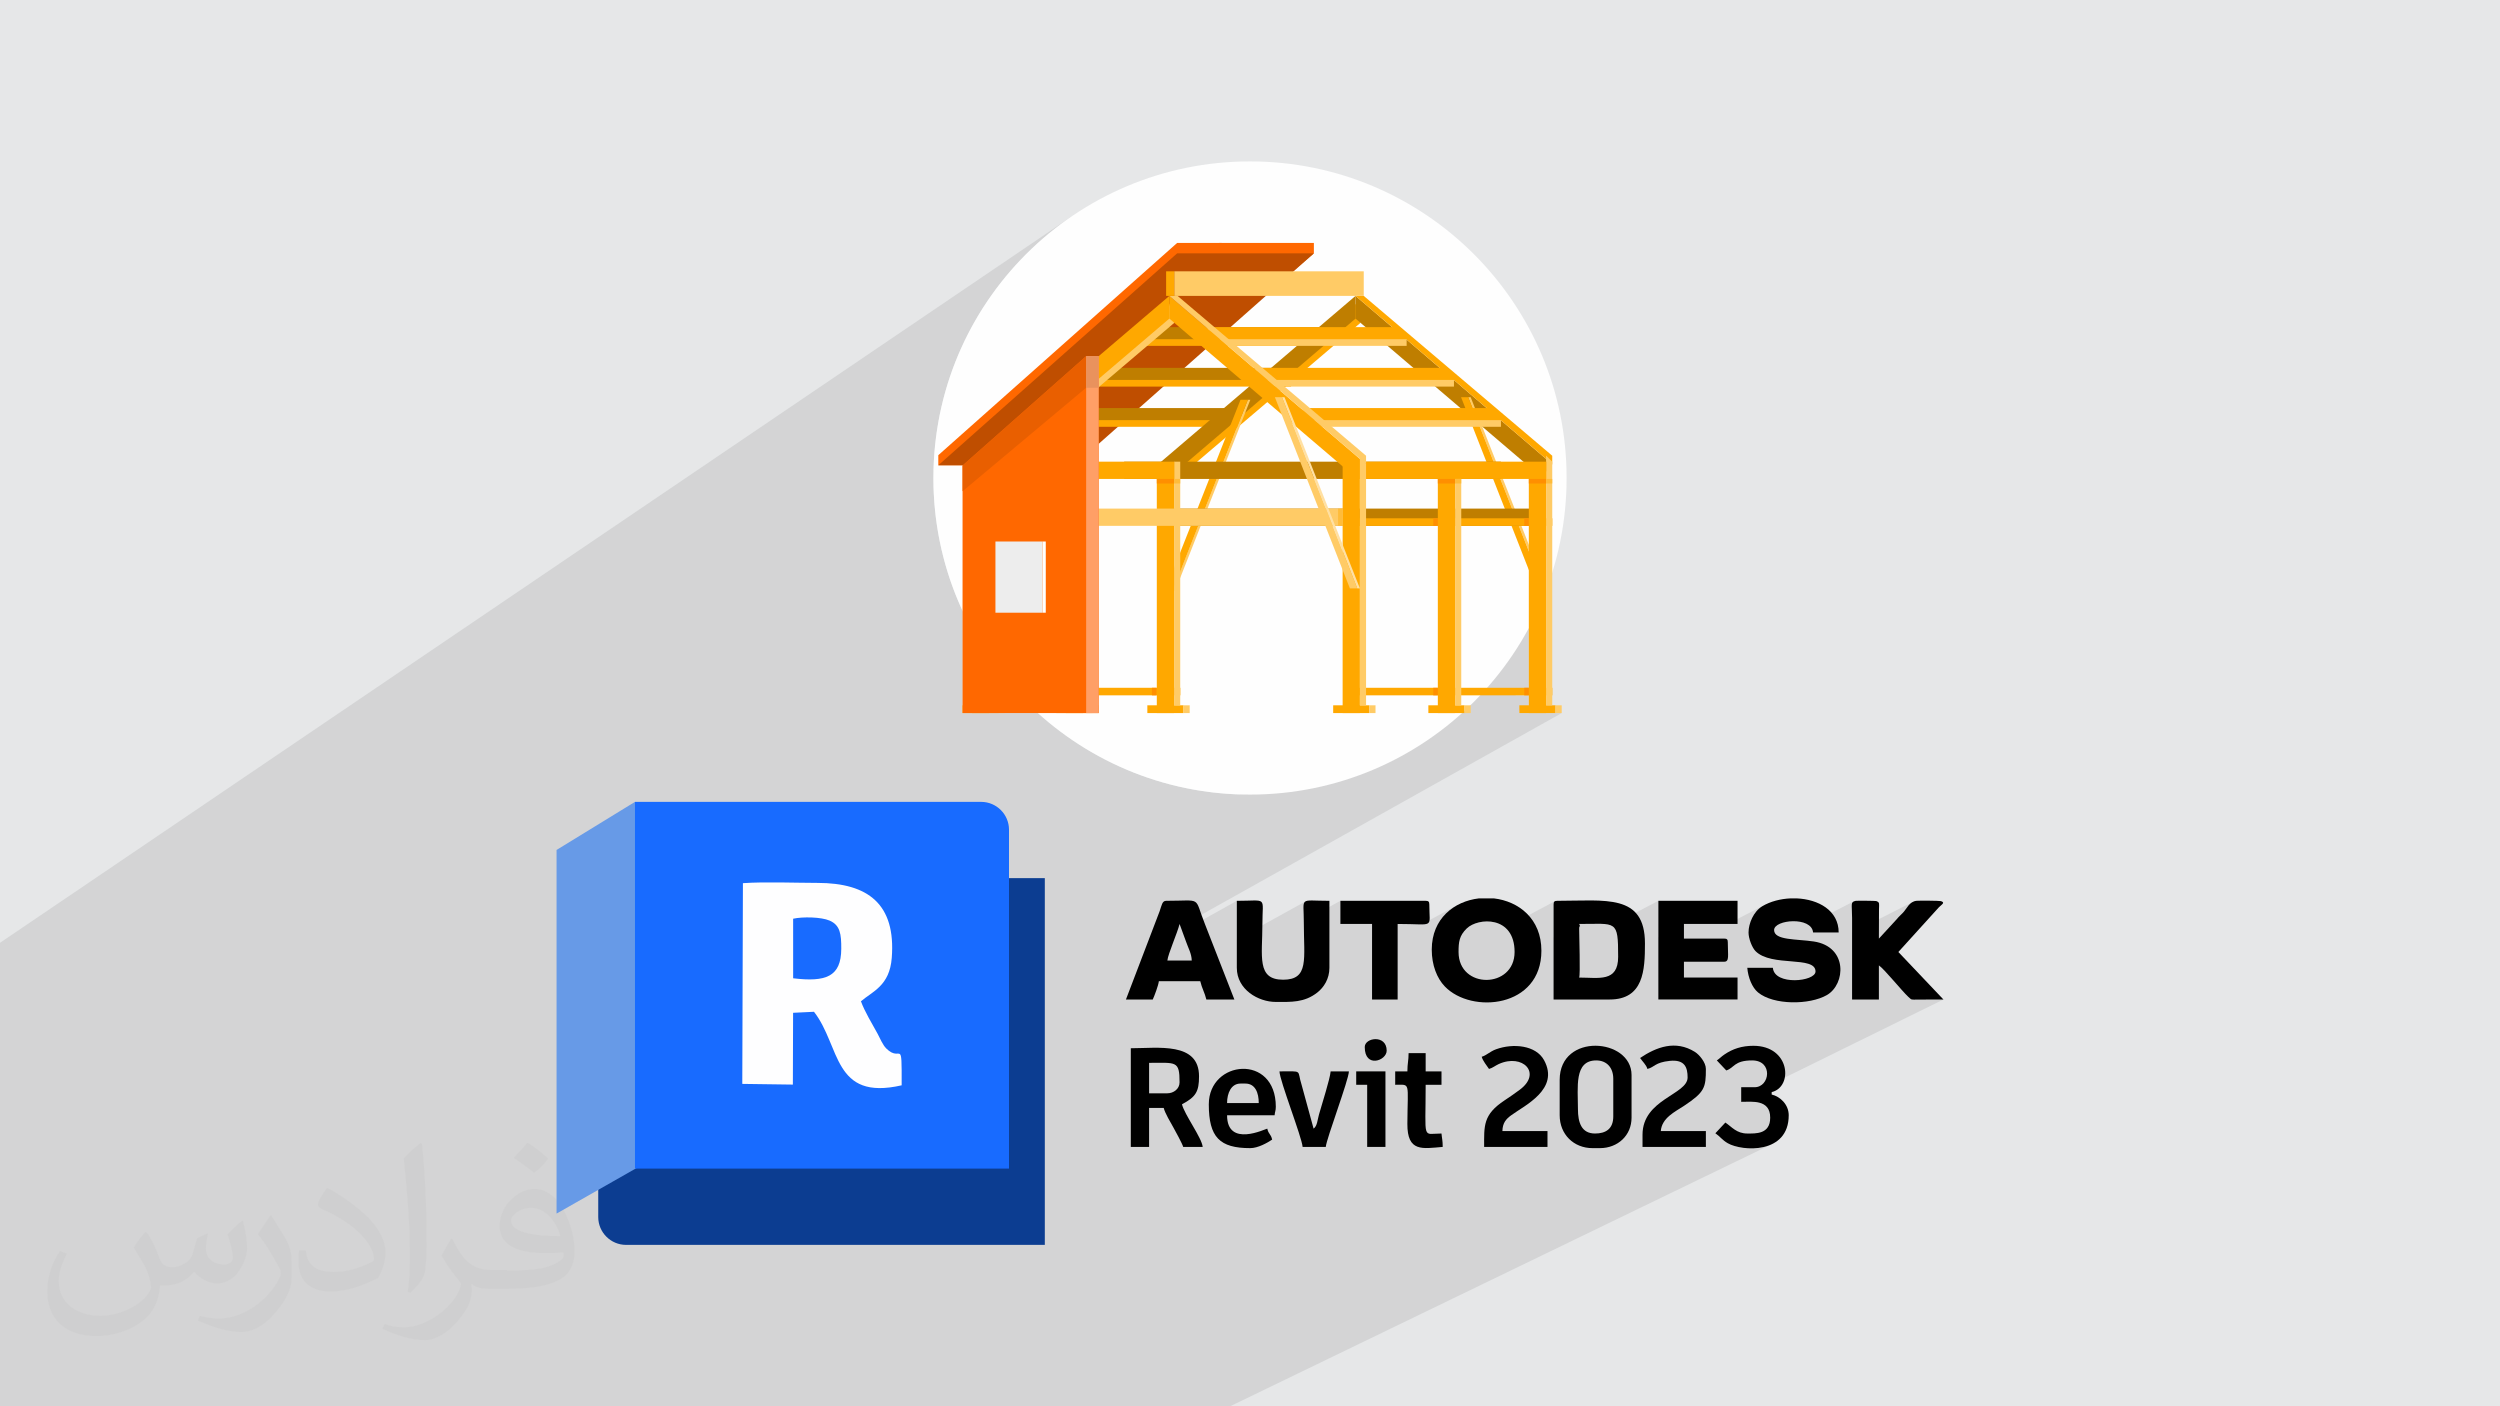
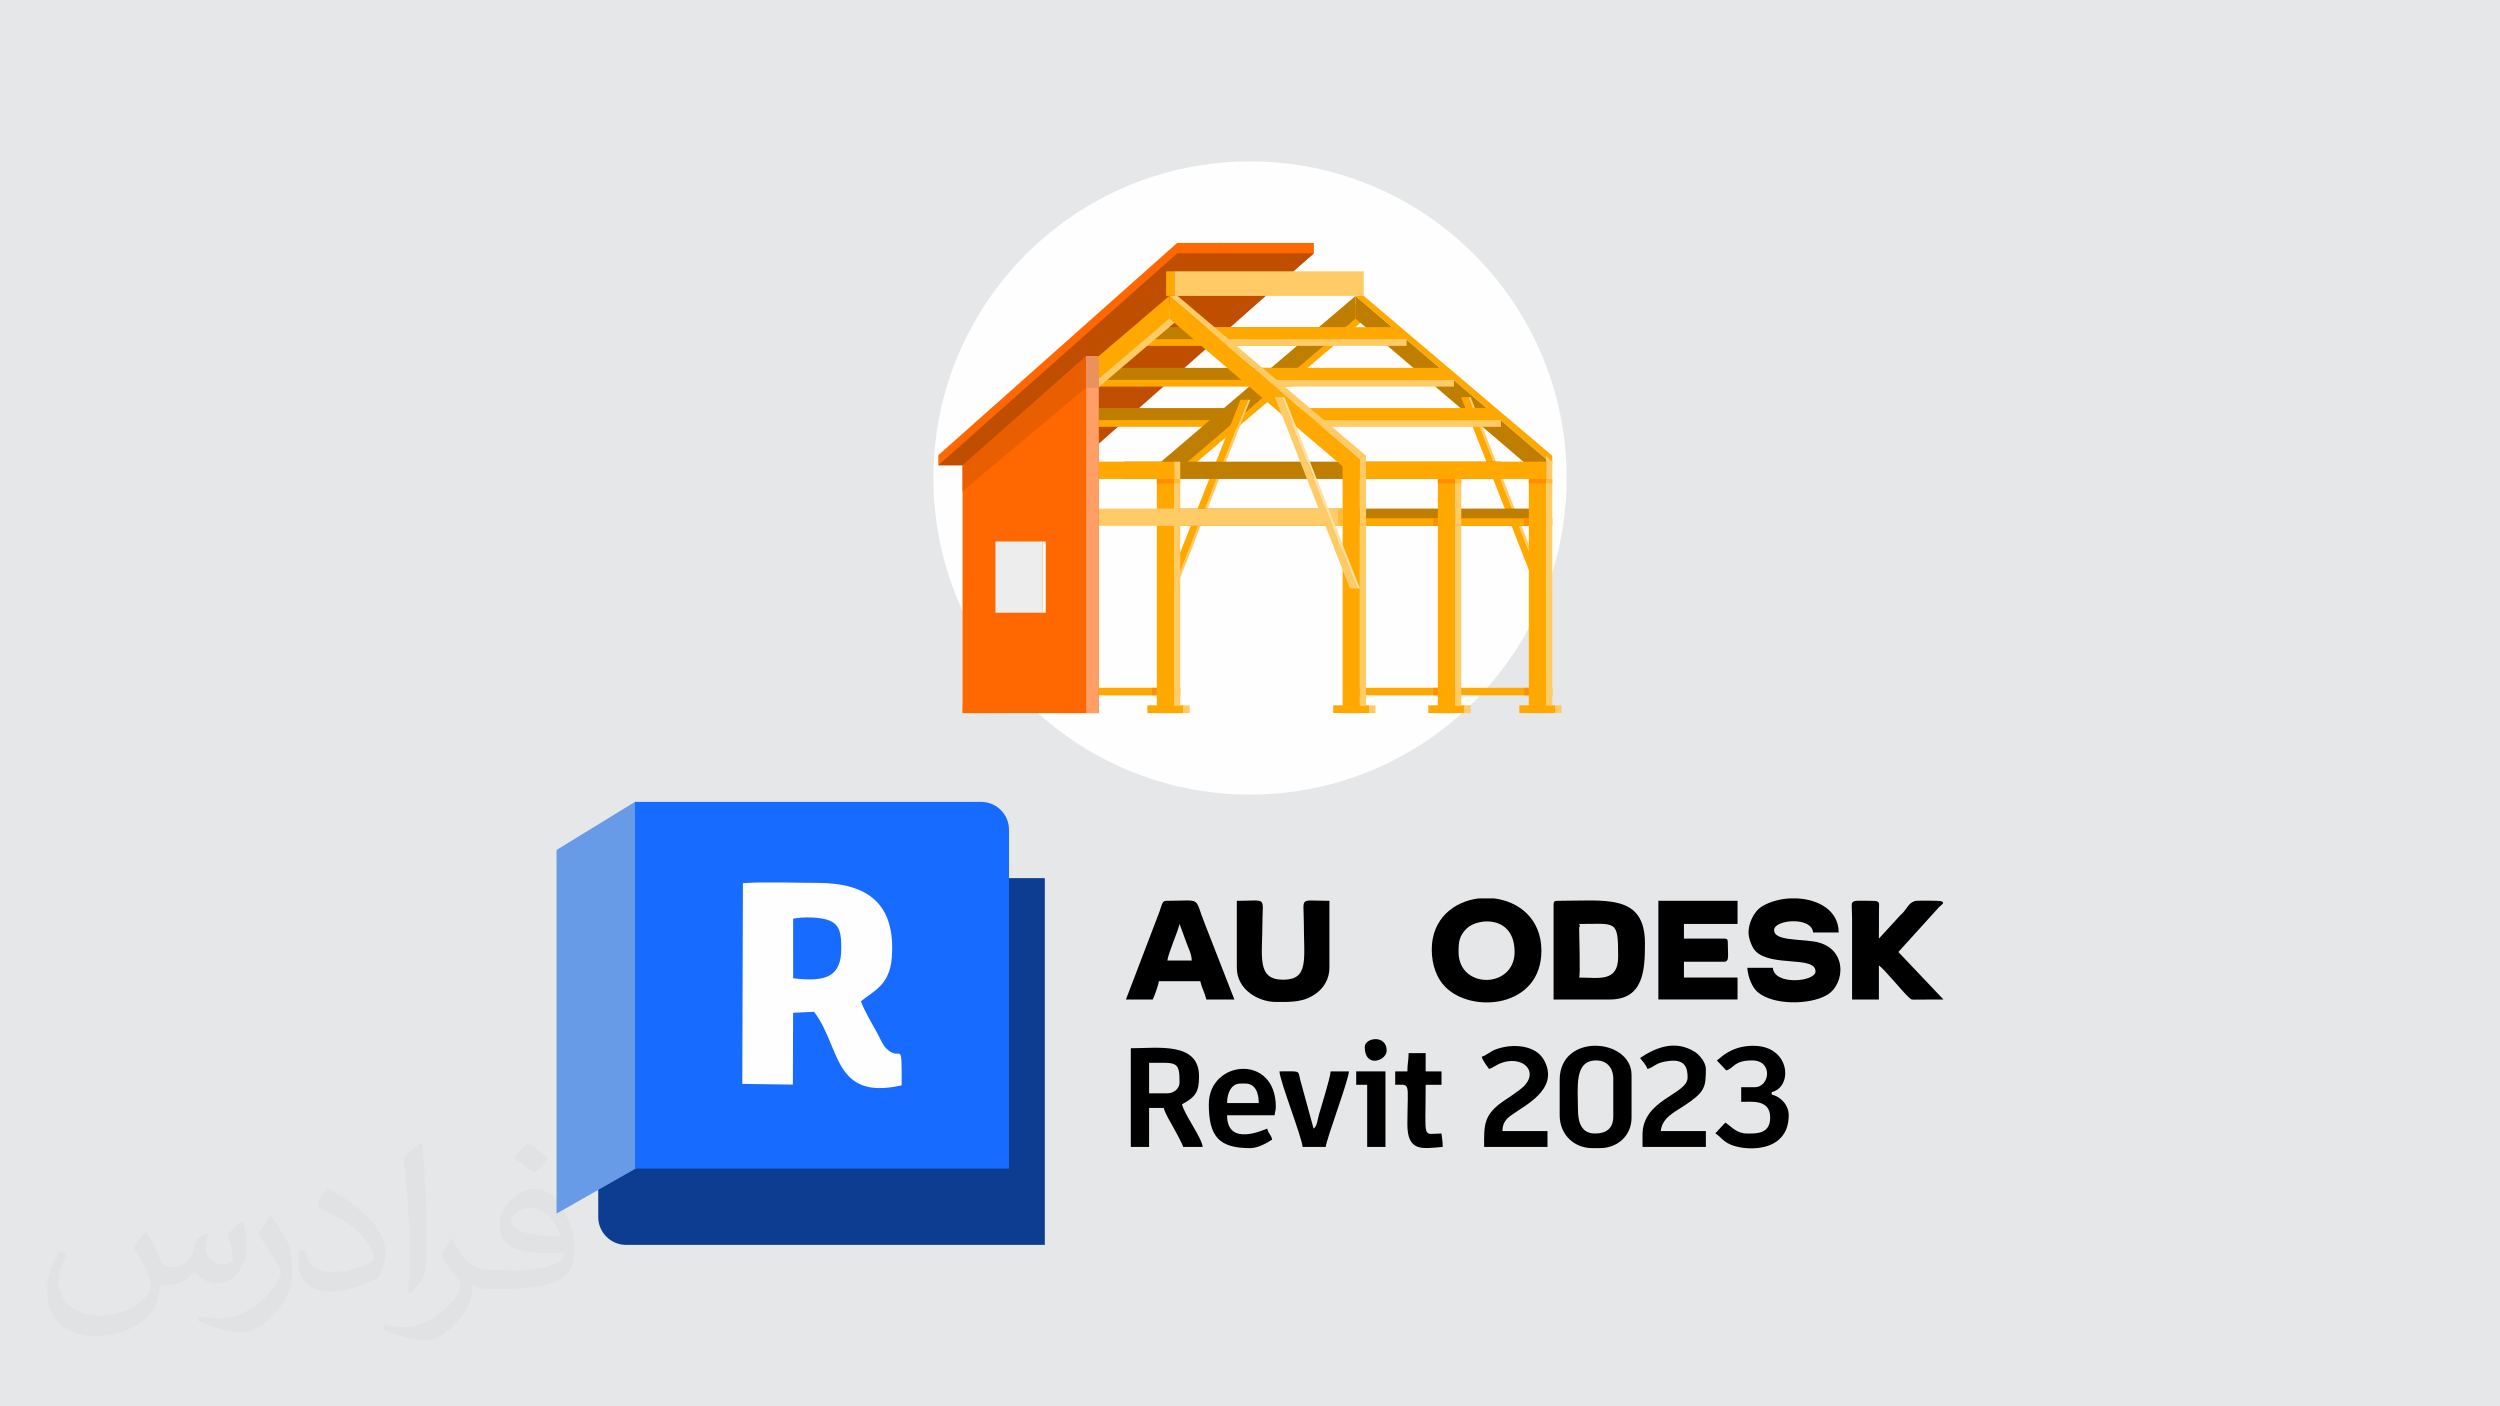
<svg xmlns="http://www.w3.org/2000/svg" xml:space="preserve" width="3.703in" height="2.083in" version="1.1" style="shape-rendering:geometricPrecision; text-rendering:geometricPrecision; image-rendering:optimizeQuality; fill-rule:evenodd; clip-rule:evenodd" viewBox="0 0 3703.33 2083.19">
  <defs>
    <style type="text/css">
   
    .fil8 {fill:#FEFEFE}
    .fil3 {fill:black}
    .fil4 {fill:#0C3D91}
    .fil6 {fill:#186BFF}
    .fil5 {fill:#679AE7}
    .fil0 {fill:#E6E7E8}
    .fil7 {fill:#FEFEFF}
    .fil10 {fill:#BF4E00;fill-rule:nonzero}
    .fil12 {fill:#BF7E00;fill-rule:nonzero}
    .fil20 {fill:#E95F00;fill-rule:nonzero}
    .fil21 {fill:#E9925D;fill-rule:nonzero}
    .fil19 {fill:#EDEDED;fill-rule:nonzero}
    .fil9 {fill:#FF6800;fill-rule:nonzero}
    .fil15 {fill:#FF8F00;fill-rule:nonzero}
    .fil18 {fill:#FF9F66;fill-rule:nonzero}
    .fil11 {fill:#FFA800;fill-rule:nonzero}
    .fil16 {fill:#FFBC3A;fill-rule:nonzero}
    .fil13 {fill:#FFCB66;fill-rule:nonzero}
    .fil14 {fill:#FFE0A3;fill-rule:nonzero}
    .fil17 {fill:white;fill-rule:nonzero}
    .fil2 {fill:#373435;fill-opacity:0.031}
    .fil1 {fill:#373435;fill-opacity:0.102}
   
  </style>
  </defs>
  <g id="Layer_x0020_1">
    <polygon class="fil0" points="-0,0 3703.33,0 3703.33,2083.19 -0,2083.19 " />
-     <polygon class="fil1" points="994.01,2083.19 993.43,2083.19 987.06,2083.19 975.93,2083.19 972.06,2083.19 965.92,2083.19 959.25,2083.19 958.98,2083.19 950.88,2083.19 950.86,2083.19 947.6,2083.19 947.59,2083.19 944.26,2083.19 937.7,2083.19 936.29,2083.19 933.78,2083.19 906.93,2083.19 902.62,2083.19 900.76,2083.19 899.27,2083.19 899.27,2083.19 895.82,2083.19 892.94,2083.19 875.99,2083.19 868.22,2083.19 858.56,2083.19 852.59,2083.19 850.98,2083.19 815.27,2083.19 796.67,2083.19 796.66,2083.19 790.63,2083.19 785.01,2083.19 781.91,2083.19 763.13,2083.19 753.04,2083.19 747.67,2083.19 721.46,2083.19 720.06,2083.19 702.77,2083.19 684.59,2083.19 679.22,2083.19 679.21,2083.19 648.74,2083.19 648.73,2083.19 632.85,2083.19 629.25,2083.19 624.98,2083.19 614.06,2083.19 581.68,2083.19 578.79,2083.19 578.78,2083.19 578.62,2083.19 572.72,2083.19 521.61,2083.19 499.2,2083.19 492.31,2083.19 478.86,2083.19 471.91,2083.19 471.34,2083.19 459.79,2083.19 438.74,2083.19 428.95,2083.19 428.87,2083.19 427.19,2083.19 421.9,2083.19 417.26,2083.19 410.38,2083.19 400.44,2083.19 400.41,2083.19 394.85,2083.19 390.57,2083.19 384.21,2083.19 376.02,2083.19 367.86,2083.19 360.34,2083.19 357.28,2083.19 341.37,2083.19 323.8,2083.19 323.7,2083.19 258.27,2083.19 -0,2083.19 -0,1986.36 -0,1961.35 -0,1956.66 -0,1949.43 -0,1936.2 -0,1928.93 -0,1919.13 -0,1800.15 -0,1778.92 -0,1396.61 1589.46,319.2 1571.07,332.27 1553.35,346.19 1536.33,360.93 1520.05,376.46 1504.52,392.75 1489.78,409.77 1475.86,427.48 1462.78,445.87 1450.58,464.9 1439.29,484.54 1428.94,504.76 1419.54,525.53 1411.15,546.83 1403.77,568.62 1397.45,590.87 1392.22,613.56 1388.09,636.66 1385.11,660.13 1383.3,683.94 1382.69,708.08 1382.73,714.65 1382.87,721.21 1383.09,727.74 1383.41,734.25 1383.81,740.74 1384.3,747.2 1384.88,753.64 1385.54,760.05 1386.29,766.43 1387.13,772.8 1388.04,779.13 1389.05,785.43 1390.13,791.71 1391.3,797.95 1392.56,804.17 1393.89,810.36 1395.31,816.52 1396.8,822.65 1398.38,828.74 1400.03,834.8 1401.77,840.83 1403.58,846.83 1405.47,852.79 1407.43,858.72 1409.48,864.61 1411.59,870.46 1413.79,876.29 1416.06,882.07 1418.4,887.81 1420.81,893.52 1423.3,899.19 1425.86,904.82 1425.86,1044.79 1425.86,1056.31 1439.87,1056.31 1465.44,1056.31 1479.46,1056.31 1488.59,1056.31 1537.56,1056.31 1545.43,1063.26 1553.46,1070.04 1561.64,1076.63 1569.97,1083.05 1578.44,1089.28 1587.06,1095.32 1595.82,1101.18 1604.72,1106.84 1613.75,1112.3 1622.91,1117.57 1632.2,1122.63 1641.62,1127.5 1651.16,1132.15 1660.82,1136.59 1670.59,1140.81 1680.48,1144.83 1690.48,1148.62 1700.58,1152.19 1710.8,1155.53 1721.11,1158.64 1731.52,1161.52 1742.02,1164.17 1752.62,1166.57 1763.31,1168.74 1774.08,1170.67 1784.94,1172.34 1795.87,1173.77 1806.89,1174.94 1817.98,1175.86 1829.14,1176.52 1835.9,1176.76 2264.69,930.41 2264.69,1018.83 2244.93,1030.02 2257.9,1030.02 2264.69,1030.02 2264.69,1044.79 2250.67,1052.69 2250.67,1056.31 2252.7,1056.31 2299.39,1030.02 2299.5,1030.02 2252.8,1056.31 2264.69,1056.31 2290.25,1056.31 2304.27,1056.31 2313.4,1056.31 1748.68,1372.41 1751.31,1379.57 1832.14,1334.4 1832.14,1391.56 1934.72,1334.81 1933.05,1335.78 1931.91,1337.22 1931.23,1339.19 1930.9,1341.8 1930.83,1345.09 1930.94,1349.18 1931.14,1354.12 1931.32,1360 1931.37,1364.21 1985.54,1334.4 1985.54,1368.7 1985.54,1368.7 2032.46,1368.7 2032.46,1389.26 2070.36,1368.7 2080.15,1368.78 2088.51,1368.96 2095.56,1369.17 2101.39,1369.33 2105.87,1369.37 2158.37,1341 2152.61,1344.51 2147.18,1348.52 2142.14,1353.02 2137.52,1358.01 2135.61,1360.54 2190.72,1330.8 2190.73,1330.8 2135.6,1360.55 2133.38,1363.49 2129.75,1369.45 2126.69,1375.91 2124.22,1382.85 2122.41,1390.28 2121.29,1398.2 2121.12,1401.85 2180.56,1369.97 2185.47,1367.89 2190.85,1366.31 2196.58,1365.3 2202.51,1364.92 2208.51,1365.24 2214.45,1366.31 2220.19,1368.22 2225.6,1371.03 2229.78,1374.21 2303.24,1335.02 2302.52,1335.55 2301.98,1336.28 2301.63,1337.22 2301.43,1338.39 2301.37,1339.82 2301.37,1388.73 2339.27,1368.7 2349.05,1368.64 2357.66,1368.52 2365.17,1368.44 2371.66,1368.5 2377.21,1368.82 2381.89,1369.48 2385.76,1370.58 2386.77,1371.11 2456.58,1334.41 2456.58,1388.43 2494.47,1368.7 2559.5,1368.7 2615.26,1339.85 2610.69,1342.33 2606,1345.72 2601.89,1349.88 2598.36,1354.64 2595.44,1359.82 2593.14,1365.26 2591.48,1370.77 2590.47,1376.19 2590.13,1381.33 2590.37,1384.93 2591.06,1388.79 2591.76,1391.45 2636.78,1368.32 2641.03,1366.8 2645.78,1365.67 2650.88,1364.94 2656.16,1364.66 2661.46,1364.84 2666.63,1365.51 2671.5,1366.7 2675.92,1368.43 2678.35,1369.9 2746.28,1335.15 2744.54,1336.2 2743.53,1337.77 2743.07,1340.02 2743.01,1343.16 2743.18,1347.35 2743.41,1352.8 2743.53,1359.69 2743.54,1367.24 2743.54,1374.8 2743.55,1381.69 2832.24,1336.68 2829.57,1338.72 2827.24,1341.16 2825.13,1343.85 2823.11,1346.66 2821.08,1349.43 2818.9,1352.04 2817.69,1353.3 2816.54,1354.44 2815.43,1355.51 2814.35,1356.55 2813.3,1357.59 2812.23,1358.69 2811.15,1359.89 2810.04,1361.22 2783.22,1390.37 2743.55,1410.4 2743.55,1412.59 2743.55,1420.15 2743.55,1427.7 2743.54,1435.26 2743.54,1442.82 2743.54,1449.96 2783.23,1430.07 2784.92,1431.37 2786.99,1433.23 2789.39,1435.59 2792.05,1438.35 2794.94,1441.45 2798,1444.82 2801.18,1448.38 2804.43,1452.06 2807.7,1455.77 2810.94,1459.45 2814.09,1463.02 2817.11,1466.42 2819.95,1469.56 2822.55,1472.36 2824.87,1474.76 2826.84,1476.69 2828.61,1478.32 2829.95,1479.47 2831.06,1480.2 2832.16,1480.62 2833.48,1480.8 2835.22,1480.81 2837.6,1480.76 2840.85,1480.73 2845.59,1480.72 2850.35,1480.71 2855.1,1480.69 2859.85,1480.66 2864.61,1480.64 2869.37,1480.61 2874.13,1480.6 2878.88,1480.59 2579.3,1628.04 2579.3,1632.2 2585.68,1632.07 2592.67,1631.99 2595.17,1632.12 2624.43,1617.75 2630,1615.76 2596.53,1632.19 2599.82,1632.36 2606.69,1633.6 2612.81,1636.13 2617.75,1640.37 2621.04,1646.74 2622.24,1655.65 2621.28,1663.78 2618.65,1669.78 2614.73,1673.97 2609.86,1676.68 2567.91,1697.08 2569.49,1697.64 2575.74,1699.21 2582.6,1700.37 2589.88,1701.01 2597.43,1701.08 2605.06,1700.48 2612.61,1699.13 2619.91,1696.97 2626.79,1693.9 1822.19,2083.19 1773.78,2083.19 1759.22,2083.19 1745.43,2083.19 1739.48,2083.19 1714.22,2083.19 1698.01,2083.19 1677.96,2083.19 1676.59,2083.19 1662.23,2083.19 1654.51,2083.19 1652.6,2083.19 1644.05,2083.19 1622.14,2083.19 1620.96,2083.19 1618.78,2083.19 1608.78,2083.19 1601.26,2083.19 1597.5,2083.19 1587.47,2083.19 1569.55,2083.19 1564.17,2083.19 1559.04,2083.19 1557.04,2083.19 1556.56,2083.19 1552.12,2083.19 1534.28,2083.19 1528.73,2083.19 1523.52,2083.19 1522.26,2083.19 1516.89,2083.19 1516.88,2083.19 1511.18,2083.19 1509.66,2083.19 1489.55,2083.19 1479.97,2083.19 1455.17,2083.19 1452.55,2083.19 1447.88,2083.19 1446.74,2083.19 1446.66,2083.19 1435.38,2083.19 1426.84,2083.19 1421.07,2083.19 1413.11,2083.19 1410.76,2083.19 1407.72,2083.19 1407.71,2083.19 1405.38,2083.19 1392.1,2083.19 1383.89,2083.19 1383.57,2083.19 1378.57,2083.19 1375.83,2083.19 1361.15,2083.19 1357.96,2083.19 1357.95,2083.19 1355.48,2083.19 1349.02,2083.19 1343.2,2083.19 1337.93,2083.19 1330.32,2083.19 1323.46,2083.19 1314.65,2083.19 1310.14,2083.19 1302.22,2083.19 1300.04,2083.19 1284.18,2083.19 1282.7,2083.19 1279.37,2083.19 1279.37,2083.19 1274.99,2083.19 1270.47,2083.19 1268.95,2083.19 1268.19,2083.19 1245.32,2083.19 1235.16,2083.19 1234.48,2083.19 1234.41,2083.19 1234.2,2083.19 1228.78,2083.19 1226.71,2083.19 1218.18,2083.19 1216.59,2083.19 1215.24,2083.19 1211.63,2083.19 1193.67,2083.19 1192.75,2083.19 1192.01,2083.19 1191.22,2083.19 1190.29,2083.19 1186.44,2083.19 1186.44,2083.19 1178.91,2083.19 1178.71,2083.19 1154.11,2083.19 1153.18,2083.19 1149.26,2083.19 1141.49,2083.19 1130.96,2083.19 1130.94,2083.19 1126.65,2083.19 1123.56,2083.19 1122.12,2083.19 1118.73,2083.19 1117.81,2083.19 1114.61,2083.19 1111.52,2083.19 1096.74,2083.19 1090.05,2083.19 1085.65,2083.19 1081.98,2083.19 1065.1,2083.19 1063.67,2083.19 1062.28,2083.19 1049.44,2083.19 1032.37,2083.19 1027.93,2083.19 1022.7,2083.19 1014.16,2083.19 1012.14,2083.19 1011.67,2083.19 1001.7,2083.19 1000.52,2083.19 " />
    <path class="fil2" d="M218.02 1826.17c7,11 12,21 16,32 3,7 5,19 21,19 5,0 11,-1 17,-5 7,-3 12,-9 14,-17l6 -21 15 -7 1 1c-2,8 -3,16 -3,21 0,18 15,24 27,24 7,0 13,-4 13,-10 0,-8 -4,-23 -8,-35 7,-7 14,-14 22,-20l1 1c4,15 6,30 6,40 0,10 -4,20 -8,27 -7,14 -20,25 -36,25 -12,0 -25,-6 -34,-17l-1 0c-9,11 -22,20 -43,20l-7 0c-1,14 -4,24 -9,33 -13,25 -50,42 -85.01,42 -49,0 -73.01,-28 -73.01,-66 0,-23 8,-45 19,-60l10 4c-7,14 -12,27 -12,40 0,35 29,52 62,52 31,0 68.01,-19 75.01,-42 -3,-25 -12,-36 -26,-59 4,-7 10,-15 17,-23l1 0 0 0 2 1 0 0 0 0 0 0 0 0 0 0 0 0 0 0 0.02 -0.01 -0.01 0.01 0 0 0 0 0 0 0 0 0 0zm564.05 -133.01c10,6 20,14 30,23 -6,8 -12,15 -21,21 -10,-8 -20,-15 -30,-22 7,-8 14,-15 20,-22l0 0 1 0 0 0 0 0 0 0 0 0 0 0 0 0 0 0zm5 96.01c-17,0 -30,11 -30,19 0,17 33,23 73.01,23 -5,-20 -22,-42 -43,-42l0 0 -0.01 0zm-37 93.01c22,0 41,-1 55,-4 16,-4 30,-12 30,-18 0,-2 0,-3 -1,-5 -9,1 -19,1 -29,1 -29,0 -52,-7 -61,-23 -2,-5 -4,-10 -4,-16 0,-16 7,-32 19,-42 10,-9 21,-14 33,-14 20,0 37,16 48,42 6,14 11,30 11,51 0,14 -4,25 -12,34 -16,15 -45,21 -90.01,21l-20 0 0 0 -5 0c-11,0 -19,-2 -25,-7l-1 0c0,3 1,5 1,7 0,10 -3,23 -10,33 -20,30 -42,43 -60,43 -19,0 -42,-7 -63,-17l4 -7c7,3 16,5 29,5 34,0 78.01,-33 84.01,-64 -1,-3 -4,-6 -7,-10 -10,-12 -16,-22 -22,-32 5,-10 10,-18 14,-25l2 0c14,29 28,46 57,46l5 0 0 0 21 0 0 0 -3 1 0 0 0 0 0 0 0 0 0 0 0 0 0 0zm-146.01 31c2,-14 3,-29 3,-43l0 -21c0,-39 -5,-96.01 -9,-133.01 7,-8 17,-17 25,-23l2 1c5,47 7,101.01 7,151.01 0,13 -1,26 -2,35 -1,12 -8,21 -22,35l-3 -1 0 0 -1 -1 0 0 0 0 0 0 0 0 0 0 0 0 0 0zm-151.02 -62.01c1,18 10,33 41,33 20,0 36,-5 55,-14 3,-1 5,-3 5,-5 0,-12 -9,-27 -24,-41 -14,-13 -34,-25 -51,-32 -6,-3 -8,-5 -8,-8 0,-5 7,-16 13,-24l2 0c20,11 43,27 60,44 15,16 25,33 25,51 0,13 -4,26 -11,38 -22,11 -46,20 -70.01,20 -29,0 -48,-14 -48,-45 0,-3 0,-9 1,-16l10 0 0 0 0 -1 0 0 0 0 0 0 0 0 0 0 0 0 0 0 0 0 0.01 0zm-52 -52l18 29c7,11 13,22 13,41l0 24c0,19 -12,39 -32,60 -15,14 -29,20 -42,20 -19,0 -40,-6 -65,-17l3 -7c8,2 17,4 28,4 36,0 72.01,-26 89.01,-58 2,-4 3,-7 3,-9 0,-4 -2,-8 -4,-11 -9,-17 -19,-33 -30,-47 6,-9 12,-18 18,-27l1 0 0 -2 0 0 0 0 0 0 0 0 0 0 0 0 0 0 0 0 -0.01 0z" />
    <g id="_1632278508560">
      <g id="_2387824056416">
        <g>
          <path class="fil3" d="M2160.6 1410.22c0,-14.77 1.03,-24.11 12.08,-34.83 16.8,-16.3 70.93,-19.48 70.93,34.83 0,54.69 -83.02,55.61 -83.02,0l0.01 0zm30.12 -79.41l22.24 0c36.68,4.29 70.37,29.99 70.37,77.6 0,84.49 -103.43,94.1 -143.07,52.84 -11.63,-12.1 -19.35,-31.44 -19.35,-54.64 0,-46.09 33.34,-71.51 69.82,-75.8l-0.01 0z" />
          <path class="fil3" d="M2339.27 1368.7c55.39,0 57.75,-6.8 57.75,48.73 0,37.98 -28.85,30.68 -57.75,30.68 1.91,-4.61 0,-61.29 0,-72.18 0,-7.95 3.11,0.31 0,-7.22zm-37.9 -28.87l0 140.77 83.02 0c50.42,0 52.34,-43.5 52.34,-83.02 0,-74.16 -58.39,-63.17 -129.94,-63.17 -4.16,0 -5.42,1.26 -5.42,5.42z" />
          <path class="fil3" d="M2590.13 1381.33c0,9.15 5.43,22.57 10.34,27.56 23.73,24.07 88.92,6.41 88.92,30.2 0,15.11 -60.95,21.2 -63.17,-5.42l-37.9 0c1.19,14.35 7.18,29.26 15.89,36.44 23.11,19.05 76.37,18.7 102.05,3.9 27.86,-16.06 31.15,-71.7 -19.38,-79.34 -25.52,-3.86 -58.85,-1.52 -58.85,-16.95 0,-15.59 55.75,-20.43 57.75,3.61l37.9 0c0,-32.83 -30.22,-49.15 -62.27,-50.53l-8.87 0c-15.1,0.64 -30.03,4.53 -41.85,11.54 -13.24,7.85 -20.56,25.8 -20.56,39l0 0z" />
          <path class="fil3" d="M2456.58 1480.59l117.3 0 0 -32.49 -79.41 0 0 -23.46 59.55 0c8.17,0 5.42,-9.26 5.42,-28.87 0,-4.16 -1.26,-5.41 -5.42,-5.41l-59.55 0 0 -21.66 79.41 0 0 -34.29 -117.3 0 0 146.19 0 -0z" />
          <path class="fil3" d="M1832.14 1433.67c0,32.16 31.77,50.54 57.75,50.54 22.44,0 42.24,1.3 61.69,-14.11 9.37,-7.43 17.72,-19.97 17.72,-36.42l0 -99.26c-46.14,0 -37.9,-7.15 -37.9,32.49 0,53.55 8.11,84.39 -30.7,84.37 -39.57,-0.03 -30.66,-34.65 -30.66,-82.56 0,-41.73 8.43,-34.3 -37.9,-34.3l0 99.26 0 0z" />
          <path class="fil3" d="M2783.23 1430.07zm0 0zm0 0c7.94,5.32 34.06,37.78 43.61,46.62 5.51,5.09 4.02,4.04 14.01,4.04 12.66,0 25.35,-0.13 38.03,-0.13l-66.77 -70.38 60.13 -66.33c4.72,-4.51 9.61,-6.89 2.88,-9.03 -2.14,-0.68 -32.5,-0.86 -35.99,-0.49 -10.84,1.15 -14.1,11.09 -20.22,17.68 -3.32,3.57 -5.83,5.39 -8.86,9.19l-26.8 29.15 0.16 -43.47c0.09,-8.34 1.42,-10.17 -4.07,-12.17 -1.06,-0.39 -28.72,-0.67 -30.41,-0.32 -8.34,1.72 -5.43,4.84 -5.39,25.29 0.06,40.31 0,80.61 0,120.92l39.7 0 0 -50.53 0 -0.01z" />
          <path class="fil3" d="M1747.32 1368.7l9.69 26.41c3.05,8.98 8.14,17.5 8.37,27.73l-36.1 0c0.77,-9.24 15.11,-41.52 18.05,-54.15l-0.01 0zm-79.41 111.89l39.7 0c2.22,-4.64 8.55,-21.39 9.02,-27.07l61.36 0c2.41,10.36 6.72,17.21 9.02,27.07l41.5 0 -43.57 -111.63c-16.93,-42.05 -2.65,-34.55 -57.49,-34.55 -5.9,0 -6.46,6.3 -9.7,15.56l-49.86 130.62 0.01 0z" />
          <path class="fil3" d="M1729.27 1619.56l-27.07 0 0 -45.12c39.98,0 45.12,-3.63 45.12,28.87 0,9.74 -8.93,16.24 -18.05,16.24zm-54.15 79.42l27.07 0 0 -57.75 21.66 0c1.77,7.59 10.37,21.8 14.35,28.97 2.91,5.24 13.3,24.17 14.52,28.78l28.87 0c-1.09,-13.19 -27.17,-48.11 -30.68,-63.17 20.71,-10.96 25.26,-18.92 25.26,-41.5 0,-51.29 -60.86,-41.51 -101.07,-41.51l0 146.19 0.01 -0.01z" />
          <path class="fil3" d="M2337.46 1643.02c0,-32.44 -5.95,-72.18 27.07,-72.18 16,0 25.27,11.25 25.27,27.07l0 55.94c0,18.69 -11.43,25.27 -27.07,25.27 -19.96,0 -25.27,-16.18 -25.27,-36.09l0 -0.01zm-27.07 -43.31l0 52.34c0,28.18 20.65,48.73 48.72,48.73l10.83 0c26.48,0 46.93,-18.76 46.93,-45.12l0 -63.17c0,-54.89 -106.48,-63.22 -106.48,7.22l0 0z" />
-           <path class="fil3" d="M1985.54 1368.7l46.92 0 0 111.89 37.9 0 0 -111.89c56.18,0 46.93,7.72 46.93,-28.87 0,-4.16 -1.26,-5.42 -5.42,-5.42l-126.33 0 0 34.29 0 0z" />
          <path class="fil3" d="M2543.2 1570.84l14.01 14.86c12.02,-3.76 11.36,-14.86 38.32,-14.86 31.31,0 26.44,39.7 3.61,39.7l-19.85 0 0 21.66c15.79,0 42.94,-4.08 42.94,23.46 0,24.78 -21.7,23.46 -33.91,23.46 -15.89,0 -22.95,-9.86 -32.48,-16.24l-14.82 15.87c7.25,4.97 10.04,9.99 18.45,14.79 21.41,12.22 90.22,16.54 90.22,-41.49 0,-15.75 -12.55,-27.72 -25.26,-30.68l0 -3.61c31.99,-7.45 27.79,-68.58 -27.07,-68.58 -16.96,0 -30.57,4.41 -43.01,12.94 -4.98,3.42 -6.81,5.81 -11.13,8.71l-0.01 0.01z" />
          <path class="fil3" d="M2194.89 1565.42c1.62,6.07 7.48,13.05 10.83,18.05 5.35,-1.43 9.32,-4.94 14.41,-7.25 35.16,-15.99 64.76,13.26 30.97,38.19 -7.82,5.78 -13.98,10.09 -22.31,15.59 -32.13,21.26 -30.29,37.7 -30.29,68.96l93.85 0 0 -23.47 -66.78 0c0.27,-12.22 5.5,-17.82 12.84,-23.25 19.93,-14.72 72.36,-38.66 48.86,-81.76 -12.12,-22.22 -45.7,-25.31 -71,-16.18 -9.36,3.37 -14.33,9.23 -21.37,11.11l-0 0z" />
          <path class="fil3" d="M2429.51 1567.22c3.3,4.94 9.21,10.19 10.83,16.24 10.49,-2.44 10.93,-9.7 33.2,-11.96 22.3,-2.27 26.36,9.86 26.36,24.59 0,25.38 -66.78,32.05 -66.78,84.82l0 18.05 93.85 0 0 -23.46 -66.78 0c1.64,-19.71 20.94,-28.43 34.65,-37.54 30.54,-20.29 32.13,-26.91 32.13,-54.5 0,-9.82 -9.96,-21.31 -16.26,-25.24 -28.85,-18 -57.08,-7.14 -81.19,9l0 0z" />
          <path class="fil3" d="M1837.56 1605.12l7.22 0c14.72,0 19.85,13.7 19.85,28.87l-46.92 0c0,-14.64 6.07,-28.87 19.85,-28.87l0 0zm-46.93 30.68c0,48.91 16.1,64.97 61.36,64.97 11.55,0 25.38,-7.88 32.49,-12.63 -2.13,-9.17 -5.08,-7.08 -7.22,-16.24 -2.57,0.21 -59.55,28.6 -59.55,-19.85l70.39 0c0.47,-5.65 1.8,-6.41 1.8,-12.63 0,-79.06 -99.26,-69.32 -99.26,-3.61l-0.01 0z" />
          <path class="fil3" d="M1929.6 1698.97l34.3 0c1.01,-12.11 34,-99.22 34.29,-111.9l-27.07 0c-0.94,11.29 -12.82,48.06 -17.28,63.93 -2.35,8.37 -2.49,16.88 -7.98,20.9l-17.83 -65.2c-7.18,-22.34 3.04,-19.63 -32.71,-19.63 0.31,13.75 33.06,97.05 34.29,111.9l-0.01 0z" />
          <path class="fil3" d="M2084.8 1587.07l-18.05 0 0 19.85c23.2,0 18.44,-5.31 18.03,57.76 -0.27,42.32 22.42,36.77 52.35,34.28 0,-10.03 -1.19,-12.46 -1.8,-19.85 -29.04,0 -23.46,12.28 -23.46,-72.19l23.46 0 0 -19.85 -23.46 0 0 -27.07 -25.27 0c0,11.44 -1.8,15.06 -1.8,27.07l0.01 0z" />
          <polygon class="fil3" points="2009,1606.93 2025.25,1606.93 2025.25,1698.97 2052.31,1698.97 2052.31,1587.07 2009,1587.07 " />
          <path class="fil3" d="M2021.64 1550.98c0,31.96 32.49,20.23 32.49,5.41 0,-24.17 -32.49,-19.56 -32.49,-5.41z" />
        </g>
        <g>
          <path class="fil4" d="M1547.72 1844.09l-620.33 0c-22.67,0 -41.2,-18.54 -41.2,-41.2l0 -502.06 661.53 0 0 543.25z" />
          <path class="fil5" d="M1003.07 1216.87c-6.49,-3.25 -62.48,-29.02 -62.48,-29.02l-116.14 71.22 0 538.66 140 -79.68 38.61 -501.17 0 -0z" />
          <path class="fil6" d="M940.59 1187.85l512.87 0c22.66,0 41.2,18.54 41.2,41.2l0 502.06 -554.07 0 0 -543.25z" />
          <path class="fil7" d="M1174.89 1360.93c14.07,-3.13 41.39,-2.64 53.86,2.71 16.01,6.87 17.53,20.28 17.44,41.86 -0.17,41.5 -22.89,49.49 -71.28,43.67l-0.02 -88.24zm-75.31 244.67l74.91 1.05 0.34 -106.35 30.95 -1.51c39.6,50.78 27.63,132.29 129.87,108.93 0.22,-73.26 -0.51,-32.57 -22.74,-54.53 -5.39,-5.33 -9.07,-14.77 -12.96,-21.95 -8.13,-15 -19,-32.46 -24.61,-47.99 17.15,-14.76 42.43,-22.78 45.65,-64.28 6.21,-79.72 -35.07,-110.98 -109.8,-111.09 -35,-0.06 -76.48,-1.92 -110.69,0.38l-0.94 297.34 0.01 -0z" />
        </g>
      </g>
      <g>
        <circle class="fil8" cx="1851.67" cy="708.08" r="468.98" />
        <g>
          <polygon class="fil9" points="1946.29,359.85 1805.97,359.85 1452.16,674.29 1452.16,689.22 1578.82,689.22 1946.29,375.28 " />
          <polygon class="fil9" points="1809.72,359.85 1743.74,359.85 1389.93,674.29 1389.93,689.22 1591.62,689.22 " />
          <polygon class="fil10" points="1946.29,375.28 1743.74,375.28 1389.93,689.22 1591.62,689.22 " />
          <polygon class="fil11" points="1943.36,486.81 1682.51,486.81 1683.49,512.37 1972.35,512.37 1972.35,502.5 " />
          <polygon class="fil12" points="1956.06,484.64 1677.94,484.64 1687.27,502.5 1976.13,502.5 " />
          <polygon class="fil11" points="1883.51,547.12 1622.66,547.12 1623.65,572.69 1912.5,572.69 1912.5,562.81 " />
          <polygon class="fil12" points="1896.21,544.95 1618.09,544.95 1627.42,562.81 1916.28,562.81 " />
          <polygon class="fil11" points="1801.59,606.69 1540.74,606.69 1541.73,632.26 1830.58,632.26 1830.58,622.38 " />
          <polygon class="fil12" points="1814.29,604.53 1536.17,604.53 1545.5,622.38 1834.37,622.38 " />
          <polygon class="fil11" points="1722.09,694.05 1738.69,713.5 2015.36,478.19 2008,450.02 " />
          <polygon class="fil12" points="2299.39,687.61 2283.73,707.07 2008,471.92 2008,438.31 " />
          <polygon class="fil11" points="2299.39,675.09 2299.39,687.61 2008,438.31 2020.15,438.31 " />
          <polygon class="fil12" points="1715.67,687.62 1732.26,707.07 2008,471.92 2008,438.31 " />
          <polygon class="fil13" points="2124.8,547.12 1846.69,547.12 1864.93,572.69 2153.8,572.69 2153.8,562.81 " />
          <polygon class="fil11" points="2137.49,544.95 1859.39,544.95 1868.7,562.81 2157.57,562.81 " />
          <polygon class="fil13" points="2054.71,486.81 1776.6,486.81 1794.85,512.37 2083.7,512.37 2083.7,502.5 " />
          <polygon class="fil11" points="2067.41,484.64 1789.3,484.64 1798.63,502.5 2087.48,502.5 " />
          <polygon class="fil13" points="2178.55,588.35 2174.87,588.35 2286.37,871.58 2290.25,871.58 " />
          <polygon class="fil11" points="2174.87,588.35 2164.31,588.35 2275.41,871.58 2286.37,871.58 " />
          <polygon class="fil13" points="2194.39,606.69 1916.28,606.69 1934.54,632.26 2223.39,632.26 2223.39,622.38 " />
          <polygon class="fil13" points="1848.49,592.19 1852.15,592.19 1740.65,875.4 1736.77,875.4 " />
          <polygon class="fil11" points="1837.59,592.19 1848.57,592.09 1737.08,875.31 1725.79,875.31 " />
          <polygon class="fil12" points="1731.5,778.96 2289.65,778.96 2289.65,753.4 1731.5,753.4 " />
          <polygon class="fil12" points="1665.24,709.47 2223.39,709.47 2223.39,683.89 1665.24,683.89 " />
          <polygon class="fil11" points="1454.44,1030.02 1748.43,1030.02 1748.43,1018.84 1454.44,1018.84 " />
          <polygon class="fil11" points="1578.82,1056.31 1604.4,1056.31 1604.4,687.6 1578.82,687.6 " />
          <polygon class="fil11" points="1564.8,1056.31 1618.42,1056.31 1618.42,1044.79 1564.8,1044.79 " />
          <polygon class="fil13" points="1618.42,1056.31 1627.54,1056.31 1627.54,1044.79 1618.42,1044.79 " />
          <polygon class="fil13" points="1604.4,1044.8 1613.53,1044.8 1613.53,687.6 1604.4,687.6 " />
          <polygon class="fil11" points="1713.61,1056.31 1739.18,1056.31 1739.18,687.6 1713.61,687.6 " />
          <polygon class="fil11" points="1699.6,1056.31 1753.2,1056.31 1753.2,1044.79 1699.6,1044.79 " />
          <polygon class="fil13" points="1753.2,1056.31 1762.33,1056.31 1762.33,1044.79 1753.2,1044.79 " />
          <polygon class="fil13" points="1739.19,1044.8 1748.31,1044.8 1748.31,683.89 1739.19,683.89 " />
          <polygon class="fil11" points="1454.44,709.47 1739.57,709.47 1739.57,683.89 1454.44,683.89 " />
          <polygon class="fil11" points="2005.51,1030.02 2299.5,1030.02 2299.5,1018.84 2005.51,1018.84 " />
          <polygon class="fil11" points="2005.51,778.96 2299.5,778.96 2299.5,767.77 2005.51,767.77 " />
          <polygon class="fil11" points="2129.9,1056.31 2155.47,1056.31 2155.47,687.6 2129.9,687.6 " />
          <polygon class="fil11" points="2115.88,1056.31 2169.49,1056.31 2169.49,1044.79 2115.88,1044.79 " />
          <polygon class="fil13" points="2169.49,1056.31 2178.62,1056.31 2178.62,1044.79 2169.49,1044.79 " />
          <polygon class="fil13" points="2155.47,1044.8 2164.6,1044.8 2164.6,687.6 2155.47,687.6 " />
          <polygon class="fil11" points="2264.69,1056.31 2290.25,1056.31 2290.25,687.6 2264.69,687.6 " />
          <polygon class="fil11" points="2250.67,1056.31 2304.27,1056.31 2304.27,1044.79 2250.67,1044.79 " />
          <polygon class="fil13" points="2304.27,1056.31 2313.4,1056.31 2313.4,1044.79 2304.27,1044.79 " />
          <polygon class="fil13" points="2290.25,674.93 2290.25,1044.8 2299.39,1044.8 2299.39,683.89 " />
          <polygon class="fil13" points="1446.3,694.05 1462.9,713.5 1739.57,478.19 1732.21,450.02 " />
          <polygon class="fil11" points="2023.59,687.61 2007.93,707.07 1732.21,471.92 1732.21,438.31 " />
          <polygon class="fil13" points="1439.88,778.96 1998.03,778.96 1998.03,753.4 1439.88,753.4 " />
          <polygon class="fil11" points="2005.51,709.47 2290.59,709.47 2290.59,683.89 2005.51,683.89 " />
          <polygon class="fil11" points="2207.09,604.53 1928.98,604.53 1938.31,622.38 2227.17,622.38 " />
          <polygon class="fil11" points="1439.87,1056.31 1465.44,1056.31 1465.44,687.6 1439.87,687.6 " />
          <polygon class="fil11" points="1425.87,1056.31 1479.46,1056.31 1479.46,1044.79 1425.87,1044.79 " />
          <polygon class="fil13" points="1479.46,1056.31 1488.6,1056.31 1488.6,1044.79 1479.46,1044.79 " />
          <polygon class="fil13" points="1465.45,1044.8 1474.58,1044.8 1474.58,687.6 1465.45,687.6 " />
          <polygon class="fil11" points="1988.89,1056.31 2014.46,1056.31 2014.46,687.6 1988.89,687.6 " />
          <polygon class="fil11" points="1974.88,1056.31 2028.48,1056.31 2028.48,1044.79 1974.88,1044.79 " />
          <polygon class="fil13" points="2028.47,1056.31 2037.61,1056.31 2037.61,1044.79 2028.47,1044.79 " />
          <polygon class="fil13" points="2014.46,675.09 2014.46,1044.8 2023.59,1044.8 2023.59,687.61 " />
          <polygon class="fil11" points="1439.87,687.62 1456.47,707.07 1732.21,471.92 1732.21,438.31 " />
          <polygon class="fil14" points="1902.75,588.35 1899.08,588.35 2010.58,871.58 2014.46,871.58 " />
          <polygon class="fil13" points="1899.07,588.35 1888.52,588.35 1999.63,871.58 2010.58,871.58 " />
          <polygon class="fil14" points="1572.7,592.19 1576.36,592.19 1464.87,875.4 1460.97,875.4 " />
          <polygon class="fil13" points="1561.79,592.19 1572.78,592.09 1461.29,875.31 1450,875.31 " />
          <polygon class="fil15" points="2257.91,778.96 2264.69,778.96 2264.69,767.77 2257.91,767.77 " />
          <polygon class="fil15" points="2257.91,1030.02 2264.69,1030.02 2264.69,1018.84 2257.91,1018.84 " />
          <polygon class="fil15" points="2123.12,1030.02 2129.9,1030.02 2129.9,1018.84 2123.12,1018.84 " />
          <polygon class="fil15" points="1706.37,1030.02 1713.15,1030.02 1713.15,1018.84 1706.37,1018.84 " />
          <polygon class="fil15" points="2123.12,778.96 2129.9,778.96 2129.9,767.77 2123.12,767.77 " />
          <polygon class="fil16" points="1982.11,778.96 1988.89,778.96 1988.89,753.4 1982.11,753.4 " />
          <polygon class="fil17" points="2129.89,716.22 2129.91,716.22 2129.91,709.46 2129.89,709.46 " />
          <polygon class="fil15" points="2129.9,716.22 2155.47,716.22 2155.47,709.46 2129.9,709.46 " />
          <polygon class="fil16" points="2155.47,716.22 2164.6,716.22 2164.6,709.46 2155.47,709.46 " />
          <polygon class="fil15" points="2164.6,709.47 2129.89,709.47 2129.89,709.44 2164.6,709.44 " />
          <polygon class="fil15" points="1713.61,716.22 1739.18,716.22 1739.18,709.46 1713.61,709.46 " />
          <polygon class="fil16" points="1748.31,716.22 1739.19,716.22 1739.19,709.47 1739.57,709.47 1739.57,709.44 1748.31,709.44 " />
          <polygon class="fil15" points="1739.57,709.47 1713.61,709.47 1713.61,709.44 1739.57,709.44 " />
          <polygon class="fil15" points="2264.69,716.22 2290.25,716.22 2290.25,709.46 2264.69,709.46 " />
          <polygon class="fil16" points="2299.39,716.22 2290.25,716.22 2290.25,709.47 2290.59,709.47 2290.59,709.44 2299.39,709.44 " />
          <polygon class="fil15" points="2290.59,709.47 2264.69,709.47 2264.69,709.44 2290.59,709.44 " />
          <polygon class="fil13" points="2023.59,675.09 2023.59,687.61 1732.21,438.31 1744.36,438.31 " />
          <polygon class="fil11" points="1727.41,438.31 1739.65,438.31 1739.65,401.91 1727.41,401.91 " />
          <polygon class="fil13" points="1739.65,438.31 2020.16,438.31 2020.16,401.91 1739.65,401.91 " />
          <polygon class="fil9" points="1627.54,527.57 1608.96,527.57 1425.87,689.58 1425.87,1056.31 1627.54,1056.31 " />
          <polygon class="fil18" points="1608.96,1056.31 1627.54,1056.31 1627.54,527.57 1608.96,527.57 " />
          <polygon class="fil19" points="1474.58,907.63 1544.46,907.63 1544.46,802.15 1474.58,802.15 " />
          <polygon class="fil17" points="1544.46,907.63 1549.13,907.63 1549.13,802.15 1544.46,802.15 " />
          <polygon class="fil20" points="1425.87,727.71 1425.87,689.58 1608.96,527.57 1608.96,574.37 " />
          <polygon class="fil21" points="1608.96,574.42 1627.54,574.42 1627.54,527.57 1608.96,527.57 " />
        </g>
      </g>
    </g>
  </g>
</svg>